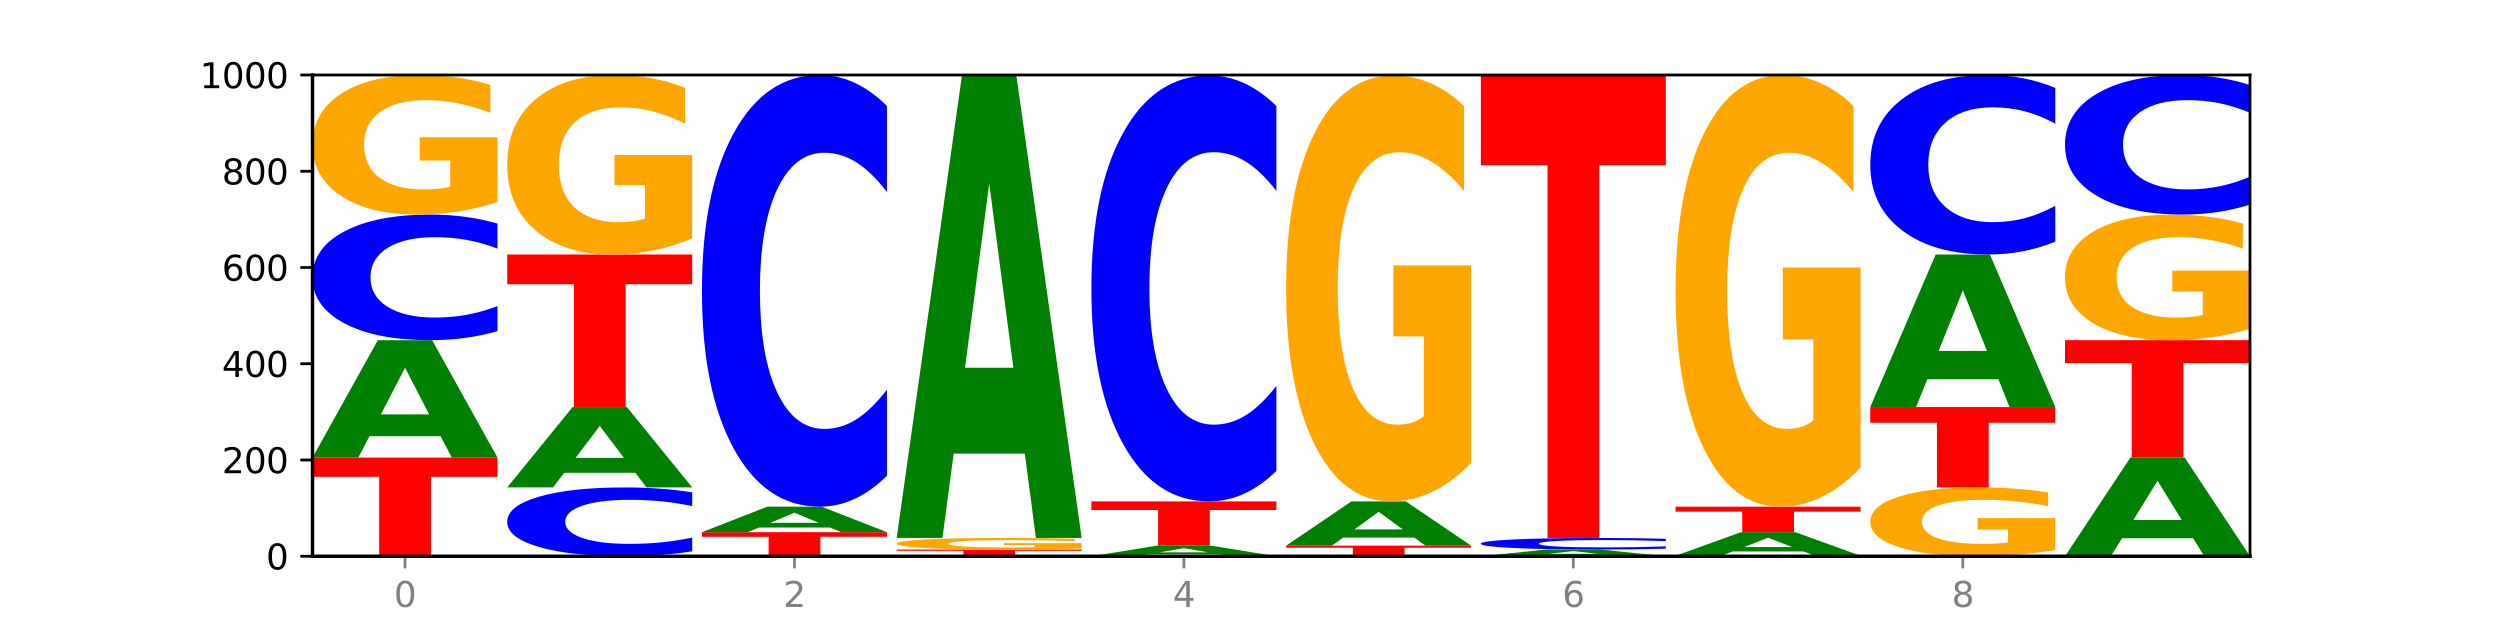
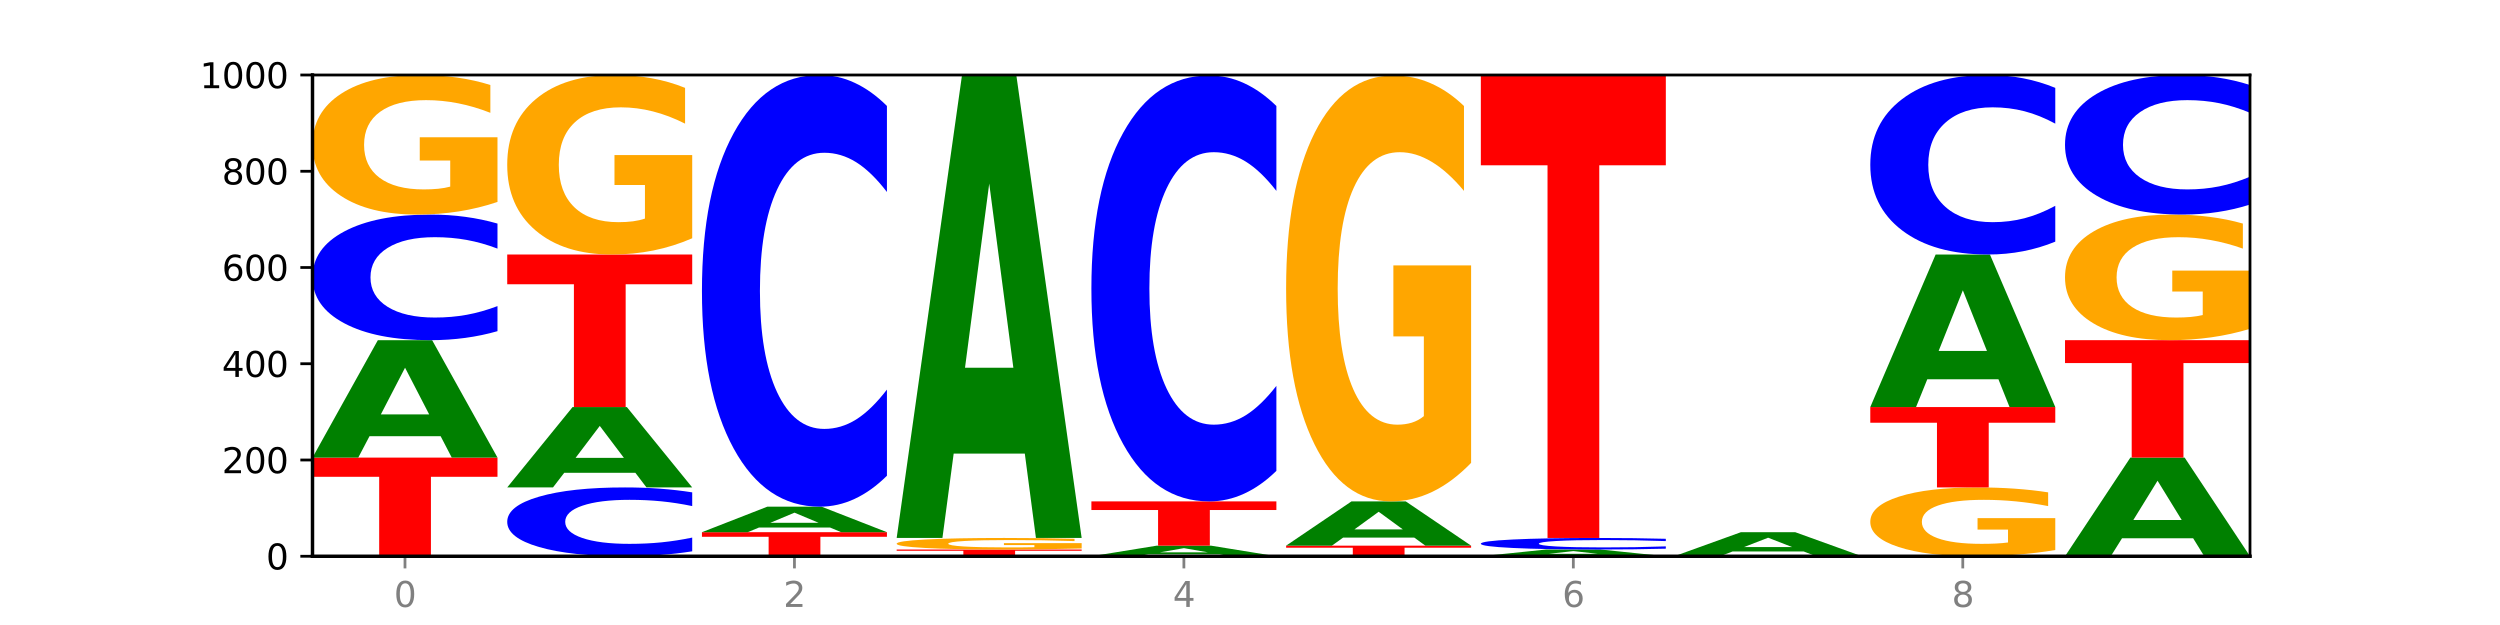
<svg xmlns="http://www.w3.org/2000/svg" xmlns:xlink="http://www.w3.org/1999/xlink" width="720pt" height="180pt" viewBox="0 0 720 180" version="1.1">
  <defs>
    <style type="text/css">*{stroke-linejoin: round; stroke-linecap: butt}</style>
  </defs>
  <g id="figure_1">
    <g id="patch_1">
      <path d="M 0 180  L 720 180  L 720 0  L 0 0  z " style="fill: #ffffff" />
    </g>
    <g id="axes_1">
      <g id="patch_2">
        <path d="M 90 160.2  L 648 160.2  L 648 21.6  L 90 21.6  z " style="fill: #ffffff" />
      </g>
      <g id="line2d_1">
        <path d="M 90 160.2  L 648 160.2  " clip-path="url(#pa9224d1b2b)" style="fill: none; stroke: #000000; stroke-width: 0.5; stroke-linecap: square" />
      </g>
      <g id="patch_3">
        <path d="M 90 131.787  L 143.276 131.787  L 143.276 137.328  L 124.109 137.328  L 124.109 160.2  L 109.204 160.2  L 109.204 137.328  L 90 137.328  L 90 131.787  z " clip-path="url(#pa9224d1b2b)" style="fill: #ff0000" />
      </g>
      <g id="patch_4">
        <path d="M 126.905 125.626  L 106.415 125.626  L 103.18 131.787  L 90 131.787  L 108.823 97.969  L 124.454 97.969  L 143.276 131.787  L 130.107 131.787  L 126.905 125.626  z M 109.683 119.35  L 123.604 119.35  L 116.655 105.898  L 109.683 119.35  z " clip-path="url(#pa9224d1b2b)" style="fill: #008000" />
      </g>
      <g id="patch_5">
        <path d="M 143.276 95.376  Q 138.82 96.661 134.001 97.311  Q 129.182 97.969 123.934 97.969  Q 108.282 97.969 99.141 93.096  Q 90 88.224 90 79.893  Q 90 71.531 99.141 66.666  Q 108.282 61.794 123.934 61.794  Q 129.182 61.794 134.001 62.452  Q 138.82 63.102 143.276 64.387  L 143.276 71.598  Q 138.78 69.894 134.417 69.102  Q 130.055 68.31 125.236 68.31  Q 116.591 68.31 111.638 71.396  Q 106.698 74.475 106.698 79.893  Q 106.698 85.288 111.638 88.374  Q 116.591 91.453 125.236 91.453  Q 130.055 91.453 134.417 90.66  Q 138.78 89.861 143.276 88.157  L 143.276 95.376  z " clip-path="url(#pa9224d1b2b)" style="fill: #0000ff" />
      </g>
      <g id="patch_6">
        <path d="M 143.276 58.157  Q 137.903 59.976 132.124 60.889  Q 126.345 61.794 120.184 61.794  Q 106.262 61.794 98.131 56.381  Q 90 50.967 90 41.709  Q 90 32.344 98.274 26.972  Q 106.561 21.6 120.972 21.6  Q 126.525 21.6 131.611 22.331  Q 136.709 23.053 141.223 24.481  L 141.223 32.493  Q 136.566 30.658 131.957 29.753  Q 127.348 28.84 122.716 28.84  Q 114.143 28.84 109.498 32.178  Q 104.853 35.507 104.853 41.709  Q 104.853 47.854 109.331 51.208  Q 113.808 54.554 122.047 54.554  Q 124.292 54.554 126.214 54.363  Q 128.136 54.164 129.665 53.749  L 129.665 46.226  L 120.889 46.226  L 120.889 39.526  L 143.276 39.526  L 143.276 58.157  z " clip-path="url(#pa9224d1b2b)" style="fill: #ffa600" />
      </g>
      <g id="patch_7">
        <path d="M 199.357 158.779  Q 194.9 159.484 190.081 159.84  Q 185.263 160.2 180.014 160.2  Q 164.363 160.2 155.222 157.531  Q 146.08 154.861 146.08 150.296  Q 146.08 145.715 155.222 143.05  Q 164.363 140.38 180.014 140.38  Q 185.263 140.38 190.081 140.74  Q 194.9 141.097 199.357 141.801  L 199.357 145.752  Q 194.86 144.818 190.498 144.384  Q 186.135 143.95 181.316 143.95  Q 172.672 143.95 167.718 145.641  Q 162.779 147.328 162.779 150.296  Q 162.779 153.252 167.718 154.943  Q 172.672 156.63 181.316 156.63  Q 186.135 156.63 190.498 156.196  Q 194.86 155.758 199.357 154.824  L 199.357 158.779  z " clip-path="url(#pa9224d1b2b)" style="fill: #0000ff" />
      </g>
      <g id="patch_8">
        <path d="M 182.985 136.164  L 162.496 136.164  L 159.261 140.38  L 146.08 140.38  L 164.903 117.234  L 180.534 117.234  L 199.357 140.38  L 186.187 140.38  L 182.985 136.164  z M 165.764 131.868  L 179.684 131.868  L 172.735 122.661  L 165.764 131.868  z " clip-path="url(#pa9224d1b2b)" style="fill: #008000" />
      </g>
      <g id="patch_9">
        <path d="M 146.08 73.298  L 199.357 73.298  L 199.357 81.867  L 180.19 81.867  L 180.19 117.234  L 165.285 117.234  L 165.285 81.867  L 146.08 81.867  L 146.08 73.298  z " clip-path="url(#pa9224d1b2b)" style="fill: #ff0000" />
      </g>
      <g id="patch_10">
        <path d="M 199.357 68.62  Q 193.984 70.959 188.205 72.134  Q 182.426 73.298 176.265 73.298  Q 162.343 73.298 154.212 66.335  Q 146.08 59.372 146.08 47.465  Q 146.08 35.419 154.355 28.509  Q 162.641 21.6 177.053 21.6  Q 182.605 21.6 187.691 22.54  Q 192.79 23.469 197.303 25.306  L 197.303 35.611  Q 192.646 33.251 188.038 32.087  Q 183.429 30.912 178.796 30.912  Q 170.223 30.912 165.578 35.205  Q 160.934 39.488 160.934 47.465  Q 160.934 55.367 165.411 59.682  Q 169.889 63.986 178.127 63.986  Q 180.372 63.986 182.294 63.74  Q 184.217 63.484 185.745 62.95  L 185.745 53.274  L 176.969 53.274  L 176.969 44.656  L 199.357 44.656  L 199.357 68.62  z " clip-path="url(#pa9224d1b2b)" style="fill: #ffa600" />
      </g>
      <g id="patch_11">
        <path d="M 255.437 160.187  Q 250.064 160.194 244.285 160.197  Q 238.506 160.2 232.345 160.2  Q 218.423 160.2 210.292 160.181  Q 202.161 160.163 202.161 160.131  Q 202.161 160.098 210.435 160.08  Q 218.722 160.061 233.133 160.061  Q 238.685 160.061 243.772 160.064  Q 248.87 160.066 253.384 160.071  L 253.384 160.099  Q 248.727 160.093 244.118 160.09  Q 239.509 160.086 234.876 160.086  Q 226.304 160.086 221.659 160.098  Q 217.014 160.109 217.014 160.131  Q 217.014 160.152 221.492 160.163  Q 225.969 160.175 234.208 160.175  Q 236.453 160.175 238.375 160.174  Q 240.297 160.174 241.826 160.172  L 241.826 160.146  L 233.05 160.146  L 233.05 160.123  L 255.437 160.123  L 255.437 160.187  z " clip-path="url(#pa9224d1b2b)" style="fill: #ffa600" />
      </g>
      <g id="patch_12">
        <path d="M 202.161 153.27  L 255.437 153.27  L 255.437 154.595  L 236.27 154.595  L 236.27 160.061  L 221.365 160.061  L 221.365 154.595  L 202.161 154.595  L 202.161 153.27  z " clip-path="url(#pa9224d1b2b)" style="fill: #ff0000" />
      </g>
      <g id="patch_13">
        <path d="M 239.065 151.932  L 218.576 151.932  L 215.341 153.27  L 202.161 153.27  L 220.983 145.924  L 236.615 145.924  L 255.437 153.27  L 242.268 153.27  L 239.065 151.932  z M 221.844 150.568  L 235.765 150.568  L 228.815 147.647  L 221.844 150.568  z " clip-path="url(#pa9224d1b2b)" style="fill: #008000" />
      </g>
      <g id="patch_14">
        <path d="M 255.437 137.013  Q 250.981 141.43 246.162 143.664  Q 241.343 145.924 236.094 145.924  Q 220.443 145.924 211.302 129.18  Q 202.161 112.436 202.161 83.801  Q 202.161 55.063 211.302 38.344  Q 220.443 21.6 236.094 21.6  Q 241.343 21.6 246.162 23.86  Q 250.981 26.094 255.437 30.511  L 255.437 55.294  Q 250.94 49.439 246.578 46.717  Q 242.215 43.994 237.397 43.994  Q 228.752 43.994 223.799 54.601  Q 218.859 65.182 218.859 83.801  Q 218.859 102.343 223.799 112.949  Q 228.752 123.53 237.397 123.53  Q 242.215 123.53 246.578 120.808  Q 250.94 118.06 255.437 112.204  L 255.437 137.013  z " clip-path="url(#pa9224d1b2b)" style="fill: #0000ff" />
      </g>
      <g id="patch_15">
        <path d="M 258.241 158.26  L 311.518 158.26  L 311.518 158.638  L 292.35 158.638  L 292.35 160.2  L 277.445 160.2  L 277.445 158.638  L 258.241 158.638  L 258.241 158.26  z " clip-path="url(#pa9224d1b2b)" style="fill: #ff0000" />
      </g>
      <g id="patch_16">
        <path d="M 311.518 157.959  Q 306.145 158.109 300.366 158.185  Q 294.587 158.26 288.426 158.26  Q 274.504 158.26 266.372 157.812  Q 258.241 157.364 258.241 156.597  Q 258.241 155.822 266.516 155.378  Q 274.802 154.933 289.214 154.933  Q 294.766 154.933 299.852 154.994  Q 304.951 155.053 309.464 155.172  L 309.464 155.835  Q 304.807 155.683 300.198 155.608  Q 295.59 155.532 290.957 155.532  Q 282.384 155.532 277.739 155.809  Q 273.095 156.084 273.095 156.597  Q 273.095 157.106 277.572 157.384  Q 282.05 157.66 290.288 157.66  Q 292.533 157.66 294.455 157.645  Q 296.378 157.628 297.906 157.594  L 297.906 156.971  L 289.13 156.971  L 289.13 156.417  L 311.518 156.417  L 311.518 157.959  z " clip-path="url(#pa9224d1b2b)" style="fill: #ffa600" />
      </g>
      <g id="patch_17">
        <path d="M 295.146 130.644  L 274.657 130.644  L 271.421 154.933  L 258.241 154.933  L 277.064 21.6  L 292.695 21.6  L 311.518 154.933  L 298.348 154.933  L 295.146 130.644  z M 277.924 105.898  L 291.845 105.898  L 284.896 52.862  L 277.924 105.898  z " clip-path="url(#pa9224d1b2b)" style="fill: #008000" />
      </g>
      <g id="patch_18">
        <path d="M 351.226 159.645  L 330.737 159.645  L 327.502 160.2  L 314.322 160.2  L 333.144 157.151  L 348.775 157.151  L 367.598 160.2  L 354.429 160.2  L 351.226 159.645  z M 334.005 159.079  L 347.926 159.079  L 340.976 157.866  L 334.005 159.079  z " clip-path="url(#pa9224d1b2b)" style="fill: #008000" />
      </g>
      <g id="patch_19">
        <path d="M 314.322 144.4  L 367.598 144.4  L 367.598 146.886  L 348.431 146.886  L 348.431 157.151  L 333.526 157.151  L 333.526 146.886  L 314.322 146.886  L 314.322 144.4  z " clip-path="url(#pa9224d1b2b)" style="fill: #ff0000" />
      </g>
      <g id="patch_20">
        <path d="M 367.598 135.607  Q 363.142 139.965 358.323 142.17  Q 353.504 144.4 348.255 144.4  Q 332.604 144.4 323.463 127.879  Q 314.322 111.359 314.322 83.107  Q 314.322 54.754 323.463 38.259  Q 332.604 21.739 348.255 21.739  Q 353.504 21.739 358.323 23.968  Q 363.142 26.173 367.598 30.531  L 367.598 54.982  Q 363.101 49.205 358.739 46.519  Q 354.376 43.833 349.557 43.833  Q 340.913 43.833 335.96 54.298  Q 331.02 64.737 331.02 83.107  Q 331.02 101.401 335.96 111.866  Q 340.913 122.305 349.557 122.305  Q 354.376 122.305 358.739 119.619  Q 363.101 116.908 367.598 111.131  L 367.598 135.607  z " clip-path="url(#pa9224d1b2b)" style="fill: #0000ff" />
      </g>
      <g id="patch_21">
        <path d="M 370.402 157.151  L 423.678 157.151  L 423.678 157.745  L 404.511 157.745  L 404.511 160.2  L 389.606 160.2  L 389.606 157.745  L 370.402 157.745  L 370.402 157.151  z " clip-path="url(#pa9224d1b2b)" style="fill: #ff0000" />
      </g>
      <g id="patch_22">
        <path d="M 407.307 154.828  L 386.817 154.828  L 383.582 157.151  L 370.402 157.151  L 389.225 144.4  L 404.856 144.4  L 423.678 157.151  L 410.509 157.151  L 407.307 154.828  z M 390.085 152.461  L 404.006 152.461  L 397.057 147.389  L 390.085 152.461  z " clip-path="url(#pa9224d1b2b)" style="fill: #008000" />
      </g>
      <g id="patch_23">
        <path d="M 423.678 133.302  Q 418.305 138.851 412.526 141.638  Q 406.747 144.4 400.586 144.4  Q 386.664 144.4 378.533 127.879  Q 370.402 111.359 370.402 83.107  Q 370.402 54.526 378.676 38.132  Q 386.963 21.739 401.374 21.739  Q 406.927 21.739 412.013 23.968  Q 417.111 26.173 421.625 30.531  L 421.625 54.982  Q 416.968 49.382 412.359 46.62  Q 407.75 43.833 403.118 43.833  Q 394.545 43.833 389.9 54.019  Q 385.255 64.18 385.255 83.107  Q 385.255 101.857 389.733 112.094  Q 394.21 122.305 402.449 122.305  Q 404.694 122.305 406.616 121.722  Q 408.538 121.114 410.067 119.847  L 410.067 96.891  L 401.291 96.891  L 401.291 76.443  L 423.678 76.443  L 423.678 133.302  z " clip-path="url(#pa9224d1b2b)" style="fill: #ffa600" />
      </g>
      <g id="patch_24">
        <path d="M 463.387 159.847  L 442.898 159.847  L 439.663 160.2  L 426.482 160.2  L 445.305 158.26  L 460.936 158.26  L 479.759 160.2  L 466.589 160.2  L 463.387 159.847  z M 446.166 159.486  L 460.087 159.486  L 453.137 158.715  L 446.166 159.486  z " clip-path="url(#pa9224d1b2b)" style="fill: #008000" />
      </g>
      <g id="patch_25">
        <path d="M 479.759 158.021  Q 475.302 158.139 470.483 158.199  Q 465.665 158.26 460.416 158.26  Q 444.765 158.26 435.624 157.812  Q 426.482 157.364 426.482 156.597  Q 426.482 155.829 435.624 155.381  Q 444.765 154.933 460.416 154.933  Q 465.665 154.933 470.483 154.994  Q 475.302 155.053 479.759 155.172  L 479.759 155.835  Q 475.262 155.678 470.9 155.605  Q 466.537 155.532 461.718 155.532  Q 453.074 155.532 448.12 155.816  Q 443.181 156.099 443.181 156.597  Q 443.181 157.094 448.12 157.377  Q 453.074 157.66 461.718 157.66  Q 466.537 157.66 470.9 157.588  Q 475.262 157.514 479.759 157.357  L 479.759 158.021  z " clip-path="url(#pa9224d1b2b)" style="fill: #0000ff" />
      </g>
      <g id="patch_26">
        <path d="M 426.482 21.6  L 479.759 21.6  L 479.759 47.604  L 460.592 47.604  L 460.592 154.933  L 445.687 154.933  L 445.687 47.604  L 426.482 47.604  L 426.482 21.6  z " clip-path="url(#pa9224d1b2b)" style="fill: #ff0000" />
      </g>
      <g id="patch_27">
        <path d="M 535.839 160.19  Q 531.383 160.195 526.564 160.197  Q 521.745 160.2 516.496 160.2  Q 500.845 160.2 491.704 160.181  Q 482.563 160.163 482.563 160.131  Q 482.563 160.099 491.704 160.08  Q 500.845 160.061 516.496 160.061  Q 521.745 160.061 526.564 160.064  Q 531.383 160.066 535.839 160.071  L 535.839 160.099  Q 531.342 160.092 526.98 160.089  Q 522.617 160.086 517.799 160.086  Q 509.154 160.086 504.201 160.098  Q 499.261 160.11 499.261 160.131  Q 499.261 160.151 504.201 160.163  Q 509.154 160.175 517.799 160.175  Q 522.617 160.175 526.98 160.172  Q 531.342 160.169 535.839 160.162  L 535.839 160.19  z " clip-path="url(#pa9224d1b2b)" style="fill: #0000ff" />
      </g>
      <g id="patch_28">
        <path d="M 519.467 158.824  L 498.978 158.824  L 495.743 160.061  L 482.563 160.061  L 501.385 153.27  L 517.017 153.27  L 535.839 160.061  L 522.67 160.061  L 519.467 158.824  z M 502.246 157.564  L 516.167 157.564  L 509.217 154.862  L 502.246 157.564  z " clip-path="url(#pa9224d1b2b)" style="fill: #008000" />
      </g>
      <g id="patch_29">
-         <path d="M 482.563 145.924  L 535.839 145.924  L 535.839 147.357  L 516.672 147.357  L 516.672 153.27  L 501.767 153.27  L 501.767 147.357  L 482.563 147.357  L 482.563 145.924  z " clip-path="url(#pa9224d1b2b)" style="fill: #ff0000" />
-       </g>
+         </g>
      <g id="patch_30">
-         <path d="M 535.839 134.676  Q 530.466 140.3 524.687 143.125  Q 518.908 145.924 512.747 145.924  Q 498.825 145.924 490.694 129.18  Q 482.563 112.436 482.563 83.801  Q 482.563 54.832 490.837 38.216  Q 499.124 21.6 513.535 21.6  Q 519.087 21.6 524.174 23.86  Q 529.272 26.094 533.786 30.511  L 533.786 55.294  Q 529.129 49.619 524.52 46.819  Q 519.911 43.994 515.278 43.994  Q 506.706 43.994 502.061 54.318  Q 497.416 64.617 497.416 83.801  Q 497.416 102.805 501.894 113.18  Q 506.371 123.53 514.61 123.53  Q 516.855 123.53 518.777 122.939  Q 520.699 122.323 522.228 121.039  L 522.228 97.771  L 513.452 97.771  L 513.452 77.046  L 535.839 77.046  L 535.839 134.676  z " clip-path="url(#pa9224d1b2b)" style="fill: #ffa600" />
-       </g>
+         </g>
      <g id="patch_31">
        <path d="M 591.92 158.407  Q 586.547 159.303 580.768 159.754  Q 574.989 160.2 568.828 160.2  Q 554.906 160.2 546.774 157.531  Q 538.643 154.861 538.643 150.296  Q 538.643 145.678 546.918 143.029  Q 555.204 140.38 569.616 140.38  Q 575.168 140.38 580.254 140.74  Q 585.353 141.097 589.866 141.801  L 589.866 145.752  Q 585.209 144.847 580.6 144.401  Q 575.992 143.95 571.359 143.95  Q 562.786 143.95 558.141 145.596  Q 553.497 147.238 553.497 150.296  Q 553.497 153.326 557.974 154.98  Q 562.452 156.63 570.69 156.63  Q 572.935 156.63 574.857 156.536  Q 576.78 156.437 578.308 156.233  L 578.308 152.523  L 569.532 152.523  L 569.532 149.219  L 591.92 149.219  L 591.92 158.407  z " clip-path="url(#pa9224d1b2b)" style="fill: #ffa600" />
      </g>
      <g id="patch_32">
        <path d="M 538.643 117.234  L 591.92 117.234  L 591.92 121.748  L 572.752 121.748  L 572.752 140.38  L 557.847 140.38  L 557.847 121.748  L 538.643 121.748  L 538.643 117.234  z " clip-path="url(#pa9224d1b2b)" style="fill: #ff0000" />
      </g>
      <g id="patch_33">
        <path d="M 575.548 109.23  L 555.059 109.23  L 551.823 117.234  L 538.643 117.234  L 557.466 73.298  L 573.097 73.298  L 591.92 117.234  L 578.75 117.234  L 575.548 109.23  z M 558.326 101.076  L 572.247 101.076  L 565.298 83.599  L 558.326 101.076  z " clip-path="url(#pa9224d1b2b)" style="fill: #008000" />
      </g>
      <g id="patch_34">
        <path d="M 591.92 69.592  Q 587.463 71.429 582.644 72.358  Q 577.825 73.298 572.577 73.298  Q 556.926 73.298 547.784 66.335  Q 538.643 59.372 538.643 47.465  Q 538.643 35.515 547.784 28.563  Q 556.926 21.6 572.577 21.6  Q 577.825 21.6 582.644 22.54  Q 587.463 23.469 591.92 25.306  L 591.92 35.611  Q 587.423 33.176 583.06 32.044  Q 578.698 30.912 573.879 30.912  Q 565.234 30.912 560.281 35.323  Q 555.342 39.723 555.342 47.465  Q 555.342 55.175 560.281 59.586  Q 565.234 63.986 573.879 63.986  Q 578.698 63.986 583.06 62.854  Q 587.423 61.711 591.92 59.276  L 591.92 69.592  z " clip-path="url(#pa9224d1b2b)" style="fill: #0000ff" />
      </g>
      <g id="patch_35">
        <path d="M 631.628 155.024  L 611.139 155.024  L 607.904 160.2  L 594.724 160.2  L 613.546 131.787  L 629.177 131.787  L 648 160.2  L 634.831 160.2  L 631.628 155.024  z M 614.407 149.751  L 628.328 149.751  L 621.378 138.449  L 614.407 149.751  z " clip-path="url(#pa9224d1b2b)" style="fill: #008000" />
      </g>
      <g id="patch_36">
        <path d="M 594.724 97.969  L 648 97.969  L 648 104.564  L 628.833 104.564  L 628.833 131.787  L 613.928 131.787  L 613.928 104.564  L 594.724 104.564  L 594.724 97.969  z " clip-path="url(#pa9224d1b2b)" style="fill: #ff0000" />
      </g>
      <g id="patch_37">
        <path d="M 648 94.696  Q 642.627 96.332 636.848 97.154  Q 631.069 97.969 624.908 97.969  Q 610.986 97.969 602.855 93.096  Q 594.724 88.224 594.724 79.893  Q 594.724 71.463 602.998 66.629  Q 611.284 61.794 625.696 61.794  Q 631.248 61.794 636.335 62.452  Q 641.433 63.102 645.946 64.387  L 645.946 71.598  Q 641.29 69.947 636.681 69.132  Q 632.072 68.31 627.439 68.31  Q 618.866 68.31 614.222 71.314  Q 609.577 74.311 609.577 79.893  Q 609.577 85.422 614.055 88.441  Q 618.532 91.453 626.771 91.453  Q 629.015 91.453 630.938 91.281  Q 632.86 91.101 634.388 90.728  L 634.388 83.958  L 625.612 83.958  L 625.612 77.927  L 648 77.927  L 648 94.696  z " clip-path="url(#pa9224d1b2b)" style="fill: #ffa600" />
      </g>
      <g id="patch_38">
        <path d="M 648 58.913  Q 643.544 60.341 638.725 61.063  Q 633.906 61.794 628.657 61.794  Q 613.006 61.794 603.865 56.381  Q 594.724 50.967 594.724 41.709  Q 594.724 32.419 603.865 27.013  Q 613.006 21.6 628.657 21.6  Q 633.906 21.6 638.725 22.331  Q 643.544 23.053 648 24.481  L 648 32.493  Q 643.503 30.6 639.141 29.72  Q 634.778 28.84 629.959 28.84  Q 621.315 28.84 616.362 32.269  Q 611.422 35.69 611.422 41.709  Q 611.422 47.704 616.362 51.133  Q 621.315 54.554 629.959 54.554  Q 634.778 54.554 639.141 53.674  Q 643.503 52.785 648 50.892  L 648 58.913  z " clip-path="url(#pa9224d1b2b)" style="fill: #0000ff" />
      </g>
      <g id="matplotlib.axis_1">
        <g id="xtick_1">
          <g id="line2d_2">
            <defs>
              <path id="m06aefe8795" d="M 0 0  L 0 3.5  " style="stroke: #808080; stroke-width: 0.8" />
            </defs>
            <g>
              <use xlink:href="#m06aefe8795" x="116.638" y="160.2" style="fill: #808080; stroke: #808080; stroke-width: 0.8" />
            </g>
          </g>
          <g id="text_1">
            <g style="fill: #808080" transform="translate(113.457 174.798) scale(0.1 -0.1)">
              <defs>
                <path id="DejaVuSans-30" d="M 2034 4250  Q 1547 4250 1301 3770  Q 1056 3291 1056 2328  Q 1056 1369 1301 889  Q 1547 409 2034 409  Q 2525 409 2770 889  Q 3016 1369 3016 2328  Q 3016 3291 2770 3770  Q 2525 4250 2034 4250  z M 2034 4750  Q 2819 4750 3233 4129  Q 3647 3509 3647 2328  Q 3647 1150 3233 529  Q 2819 -91 2034 -91  Q 1250 -91 836 529  Q 422 1150 422 2328  Q 422 3509 836 4129  Q 1250 4750 2034 4750  z " transform="scale(0.016)" />
              </defs>
              <use xlink:href="#DejaVuSans-30" />
            </g>
          </g>
        </g>
        <g id="xtick_2">
          <g id="line2d_3">
            <g>
              <use xlink:href="#m06aefe8795" x="228.799" y="160.2" style="fill: #808080; stroke: #808080; stroke-width: 0.8" />
            </g>
          </g>
          <g id="text_2">
            <g style="fill: #808080" transform="translate(225.618 174.798) scale(0.1 -0.1)">
              <defs>
                <path id="DejaVuSans-32" d="M 1228 531  L 3431 531  L 3431 0  L 469 0  L 469 531  Q 828 903 1448 1529  Q 2069 2156 2228 2338  Q 2531 2678 2651 2914  Q 2772 3150 2772 3378  Q 2772 3750 2511 3984  Q 2250 4219 1831 4219  Q 1534 4219 1204 4116  Q 875 4013 500 3803  L 500 4441  Q 881 4594 1212 4672  Q 1544 4750 1819 4750  Q 2544 4750 2975 4387  Q 3406 4025 3406 3419  Q 3406 3131 3298 2873  Q 3191 2616 2906 2266  Q 2828 2175 2409 1742  Q 1991 1309 1228 531  z " transform="scale(0.016)" />
              </defs>
              <use xlink:href="#DejaVuSans-32" />
            </g>
          </g>
        </g>
        <g id="xtick_3">
          <g id="line2d_4">
            <g>
              <use xlink:href="#m06aefe8795" x="340.96" y="160.2" style="fill: #808080; stroke: #808080; stroke-width: 0.8" />
            </g>
          </g>
          <g id="text_3">
            <g style="fill: #808080" transform="translate(337.779 174.798) scale(0.1 -0.1)">
              <defs>
                <path id="DejaVuSans-34" d="M 2419 4116  L 825 1625  L 2419 1625  L 2419 4116  z M 2253 4666  L 3047 4666  L 3047 1625  L 3713 1625  L 3713 1100  L 3047 1100  L 3047 0  L 2419 0  L 2419 1100  L 313 1100  L 313 1709  L 2253 4666  z " transform="scale(0.016)" />
              </defs>
              <use xlink:href="#DejaVuSans-34" />
            </g>
          </g>
        </g>
        <g id="xtick_4">
          <g id="line2d_5">
            <g>
              <use xlink:href="#m06aefe8795" x="453.121" y="160.2" style="fill: #808080; stroke: #808080; stroke-width: 0.8" />
            </g>
          </g>
          <g id="text_4">
            <g style="fill: #808080" transform="translate(449.939 174.798) scale(0.1 -0.1)">
              <defs>
                <path id="DejaVuSans-36" d="M 2113 2584  Q 1688 2584 1439 2293  Q 1191 2003 1191 1497  Q 1191 994 1439 701  Q 1688 409 2113 409  Q 2538 409 2786 701  Q 3034 994 3034 1497  Q 3034 2003 2786 2293  Q 2538 2584 2113 2584  z M 3366 4563  L 3366 3988  Q 3128 4100 2886 4159  Q 2644 4219 2406 4219  Q 1781 4219 1451 3797  Q 1122 3375 1075 2522  Q 1259 2794 1537 2939  Q 1816 3084 2150 3084  Q 2853 3084 3261 2657  Q 3669 2231 3669 1497  Q 3669 778 3244 343  Q 2819 -91 2113 -91  Q 1303 -91 875 529  Q 447 1150 447 2328  Q 447 3434 972 4092  Q 1497 4750 2381 4750  Q 2619 4750 2861 4703  Q 3103 4656 3366 4563  z " transform="scale(0.016)" />
              </defs>
              <use xlink:href="#DejaVuSans-36" />
            </g>
          </g>
        </g>
        <g id="xtick_5">
          <g id="line2d_6">
            <g>
              <use xlink:href="#m06aefe8795" x="565.281" y="160.2" style="fill: #808080; stroke: #808080; stroke-width: 0.8" />
            </g>
          </g>
          <g id="text_5">
            <g style="fill: #808080" transform="translate(562.1 174.798) scale(0.1 -0.1)">
              <defs>
                <path id="DejaVuSans-38" d="M 2034 2216  Q 1584 2216 1326 1975  Q 1069 1734 1069 1313  Q 1069 891 1326 650  Q 1584 409 2034 409  Q 2484 409 2743 651  Q 3003 894 3003 1313  Q 3003 1734 2745 1975  Q 2488 2216 2034 2216  z M 1403 2484  Q 997 2584 770 2862  Q 544 3141 544 3541  Q 544 4100 942 4425  Q 1341 4750 2034 4750  Q 2731 4750 3128 4425  Q 3525 4100 3525 3541  Q 3525 3141 3298 2862  Q 3072 2584 2669 2484  Q 3125 2378 3379 2068  Q 3634 1759 3634 1313  Q 3634 634 3220 271  Q 2806 -91 2034 -91  Q 1263 -91 848 271  Q 434 634 434 1313  Q 434 1759 690 2068  Q 947 2378 1403 2484  z M 1172 3481  Q 1172 3119 1398 2916  Q 1625 2713 2034 2713  Q 2441 2713 2670 2916  Q 2900 3119 2900 3481  Q 2900 3844 2670 4047  Q 2441 4250 2034 4250  Q 1625 4250 1398 4047  Q 1172 3844 1172 3481  z " transform="scale(0.016)" />
              </defs>
              <use xlink:href="#DejaVuSans-38" />
            </g>
          </g>
        </g>
      </g>
      <g id="matplotlib.axis_2">
        <g id="ytick_1">
          <g id="line2d_7">
            <defs>
              <path id="m0acb360d3c" d="M 0 0  L -3.5 0  " style="stroke: #000000; stroke-width: 0.8" />
            </defs>
            <g>
              <use xlink:href="#m0acb360d3c" x="90" y="160.2" style="stroke: #000000; stroke-width: 0.8" />
            </g>
          </g>
          <g id="text_6">
            <g transform="translate(76.638 163.999) scale(0.1 -0.1)">
              <use xlink:href="#DejaVuSans-30" />
            </g>
          </g>
        </g>
        <g id="ytick_2">
          <g id="line2d_8">
            <g>
              <use xlink:href="#m0acb360d3c" x="90" y="132.48" style="stroke: #000000; stroke-width: 0.8" />
            </g>
          </g>
          <g id="text_7">
            <g transform="translate(63.913 136.279) scale(0.1 -0.1)">
              <use xlink:href="#DejaVuSans-32" />
              <use xlink:href="#DejaVuSans-30" x="63.623" />
              <use xlink:href="#DejaVuSans-30" x="127.246" />
            </g>
          </g>
        </g>
        <g id="ytick_3">
          <g id="line2d_9">
            <g>
              <use xlink:href="#m0acb360d3c" x="90" y="104.76" style="stroke: #000000; stroke-width: 0.8" />
            </g>
          </g>
          <g id="text_8">
            <g transform="translate(63.913 108.559) scale(0.1 -0.1)">
              <use xlink:href="#DejaVuSans-34" />
              <use xlink:href="#DejaVuSans-30" x="63.623" />
              <use xlink:href="#DejaVuSans-30" x="127.246" />
            </g>
          </g>
        </g>
        <g id="ytick_4">
          <g id="line2d_10">
            <g>
              <use xlink:href="#m0acb360d3c" x="90" y="77.04" style="stroke: #000000; stroke-width: 0.8" />
            </g>
          </g>
          <g id="text_9">
            <g transform="translate(63.913 80.839) scale(0.1 -0.1)">
              <use xlink:href="#DejaVuSans-36" />
              <use xlink:href="#DejaVuSans-30" x="63.623" />
              <use xlink:href="#DejaVuSans-30" x="127.246" />
            </g>
          </g>
        </g>
        <g id="ytick_5">
          <g id="line2d_11">
            <g>
              <use xlink:href="#m0acb360d3c" x="90" y="49.32" style="stroke: #000000; stroke-width: 0.8" />
            </g>
          </g>
          <g id="text_10">
            <g transform="translate(63.913 53.119) scale(0.1 -0.1)">
              <use xlink:href="#DejaVuSans-38" />
              <use xlink:href="#DejaVuSans-30" x="63.623" />
              <use xlink:href="#DejaVuSans-30" x="127.246" />
            </g>
          </g>
        </g>
        <g id="ytick_6">
          <g id="line2d_12">
            <g>
              <use xlink:href="#m0acb360d3c" x="90" y="21.6" style="stroke: #000000; stroke-width: 0.8" />
            </g>
          </g>
          <g id="text_11">
            <g transform="translate(57.55 25.399) scale(0.1 -0.1)">
              <defs>
                <path id="DejaVuSans-31" d="M 794 531  L 1825 531  L 1825 4091  L 703 3866  L 703 4441  L 1819 4666  L 2450 4666  L 2450 531  L 3481 531  L 3481 0  L 794 0  L 794 531  z " transform="scale(0.016)" />
              </defs>
              <use xlink:href="#DejaVuSans-31" />
              <use xlink:href="#DejaVuSans-30" x="63.623" />
              <use xlink:href="#DejaVuSans-30" x="127.246" />
              <use xlink:href="#DejaVuSans-30" x="190.869" />
            </g>
          </g>
        </g>
      </g>
      <g id="patch_39">
        <path d="M 90 160.2  L 90 21.6  " style="fill: none; stroke: #000000; stroke-linejoin: miter; stroke-linecap: square" />
      </g>
      <g id="patch_40">
        <path d="M 648 160.2  L 648 21.6  " style="fill: none; stroke: #000000; stroke-width: 0.8; stroke-linejoin: miter; stroke-linecap: square" />
      </g>
      <g id="patch_41">
        <path d="M 90 160.2  L 648 160.2  " style="fill: none; stroke: #000000; stroke-linejoin: miter; stroke-linecap: square" />
      </g>
      <g id="patch_42">
        <path d="M 90 21.6  L 648 21.6  " style="fill: none; stroke: #000000; stroke-width: 0.8; stroke-linejoin: miter; stroke-linecap: square" />
      </g>
    </g>
  </g>
  <defs>
    <clipPath id="pa9224d1b2b">
      <rect x="90" y="21.6" width="558" height="138.6" />
    </clipPath>
  </defs>
</svg>